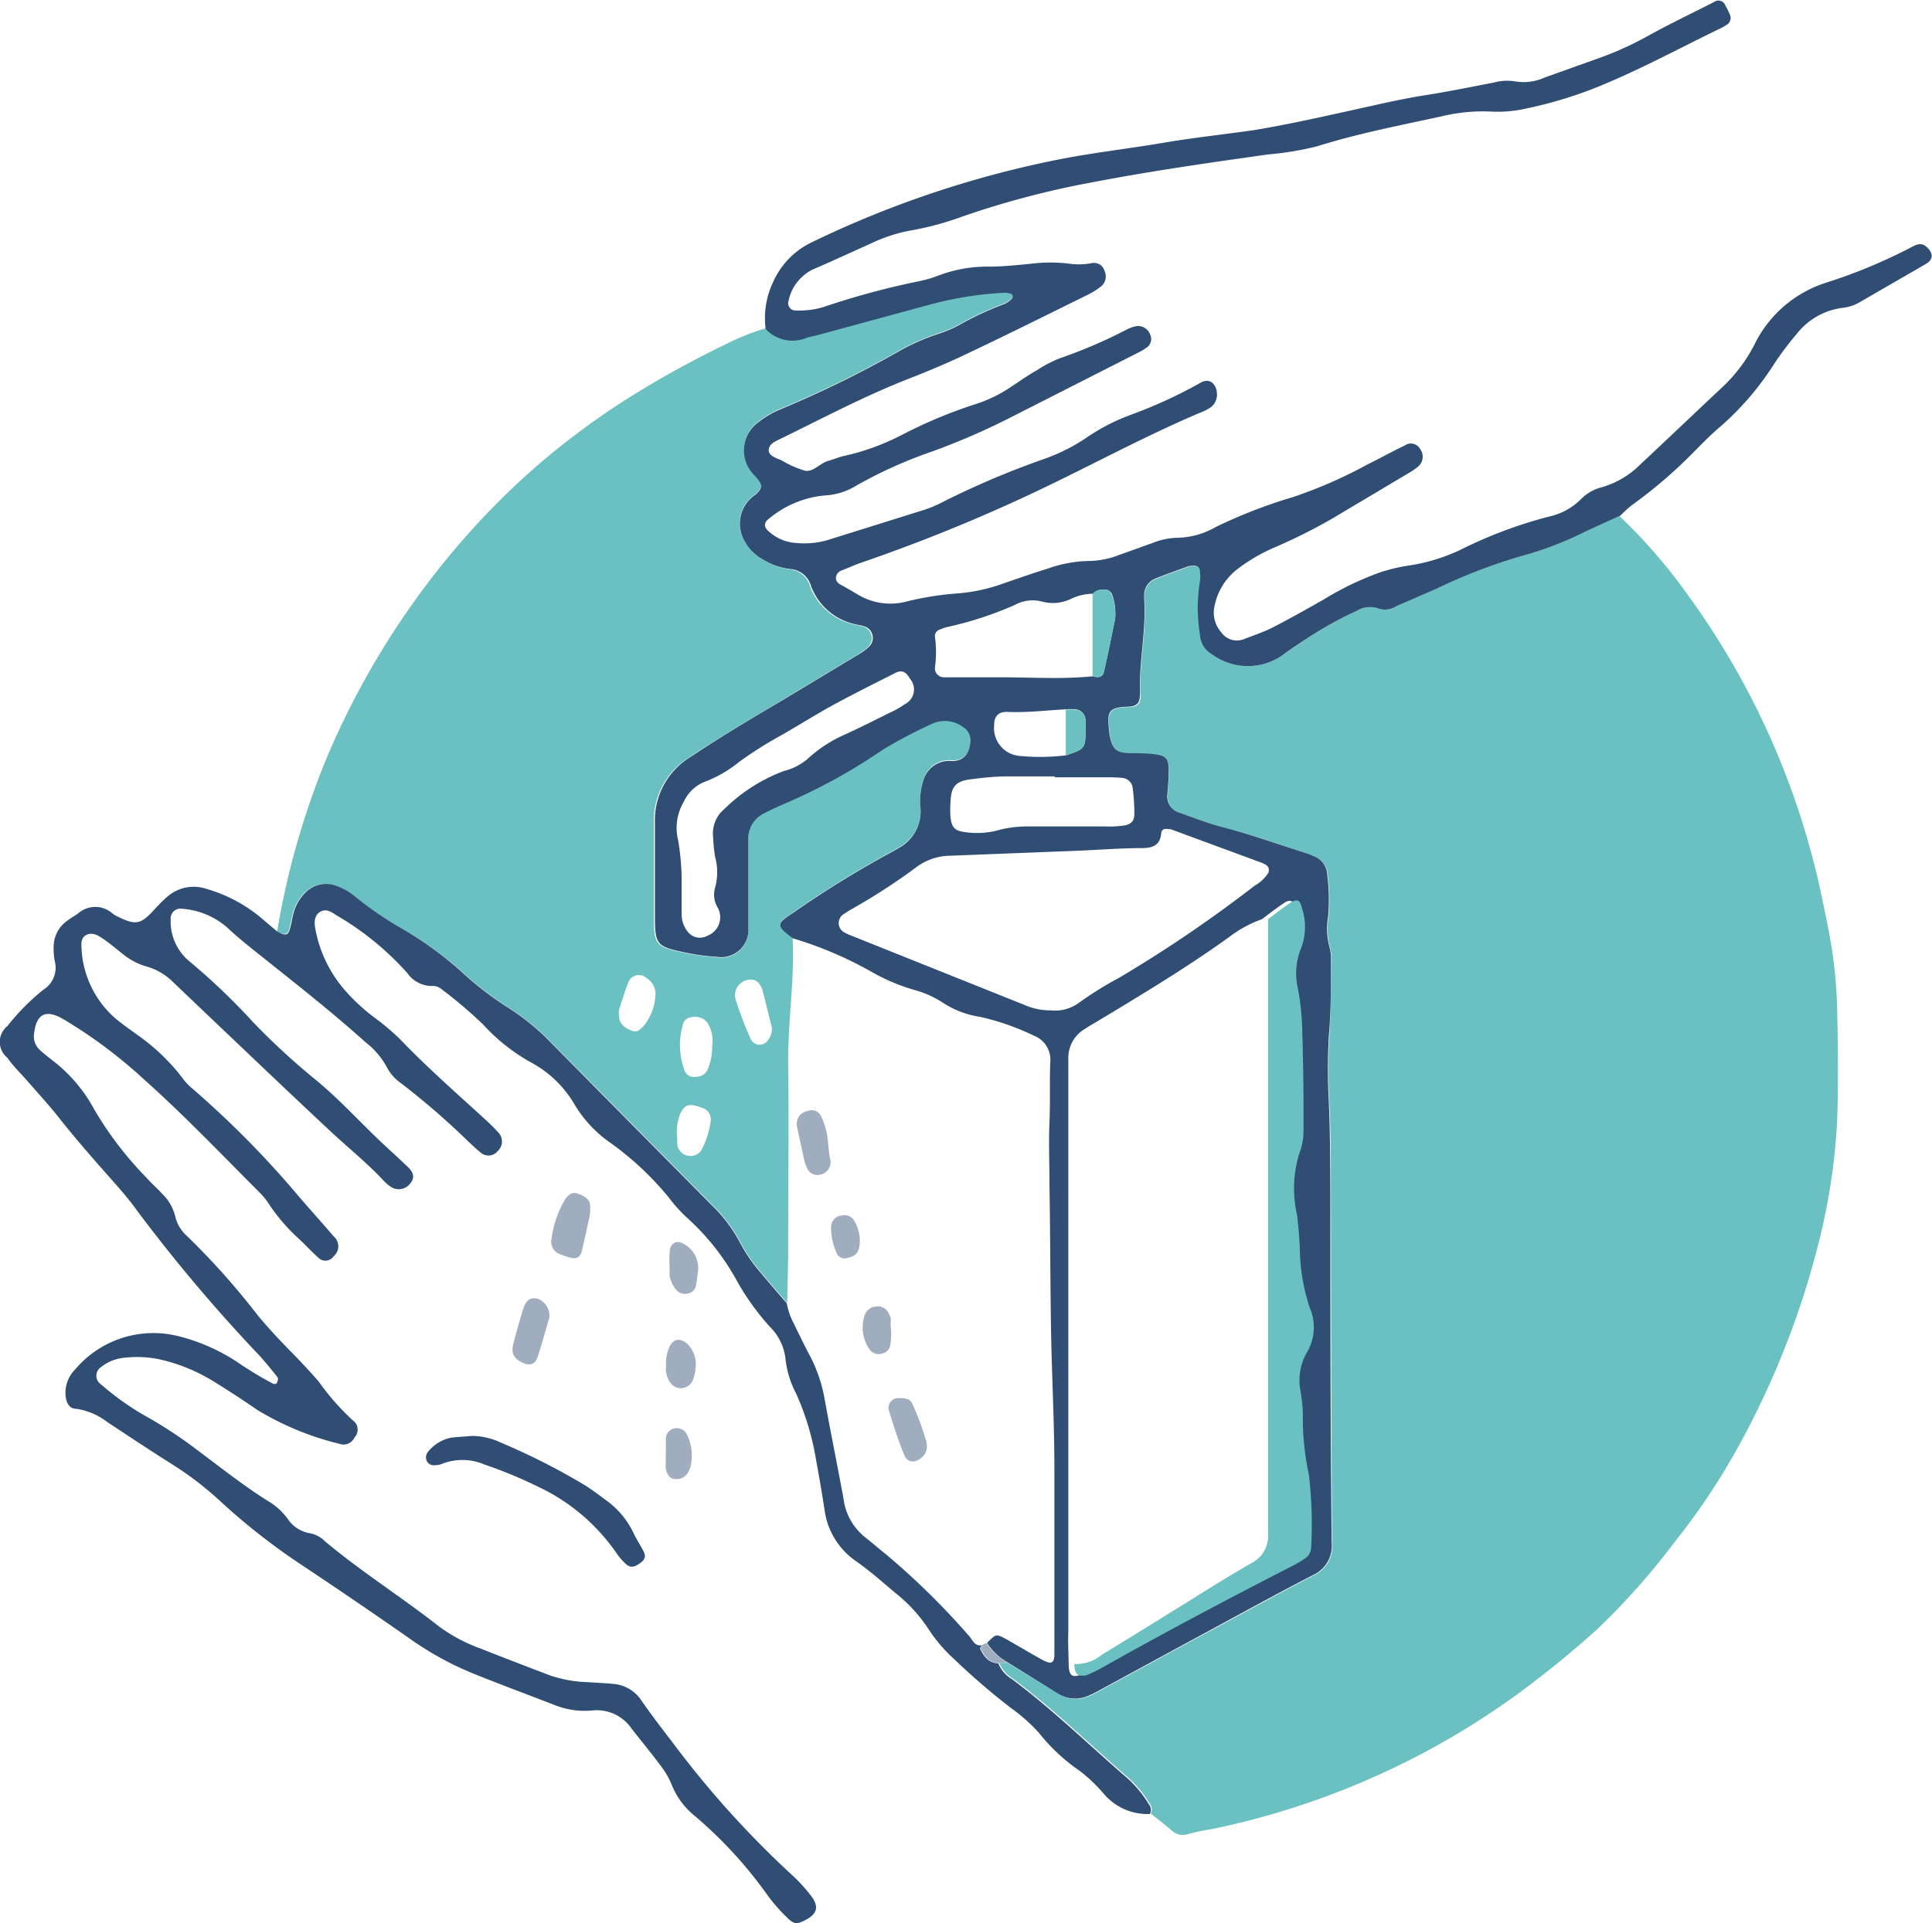
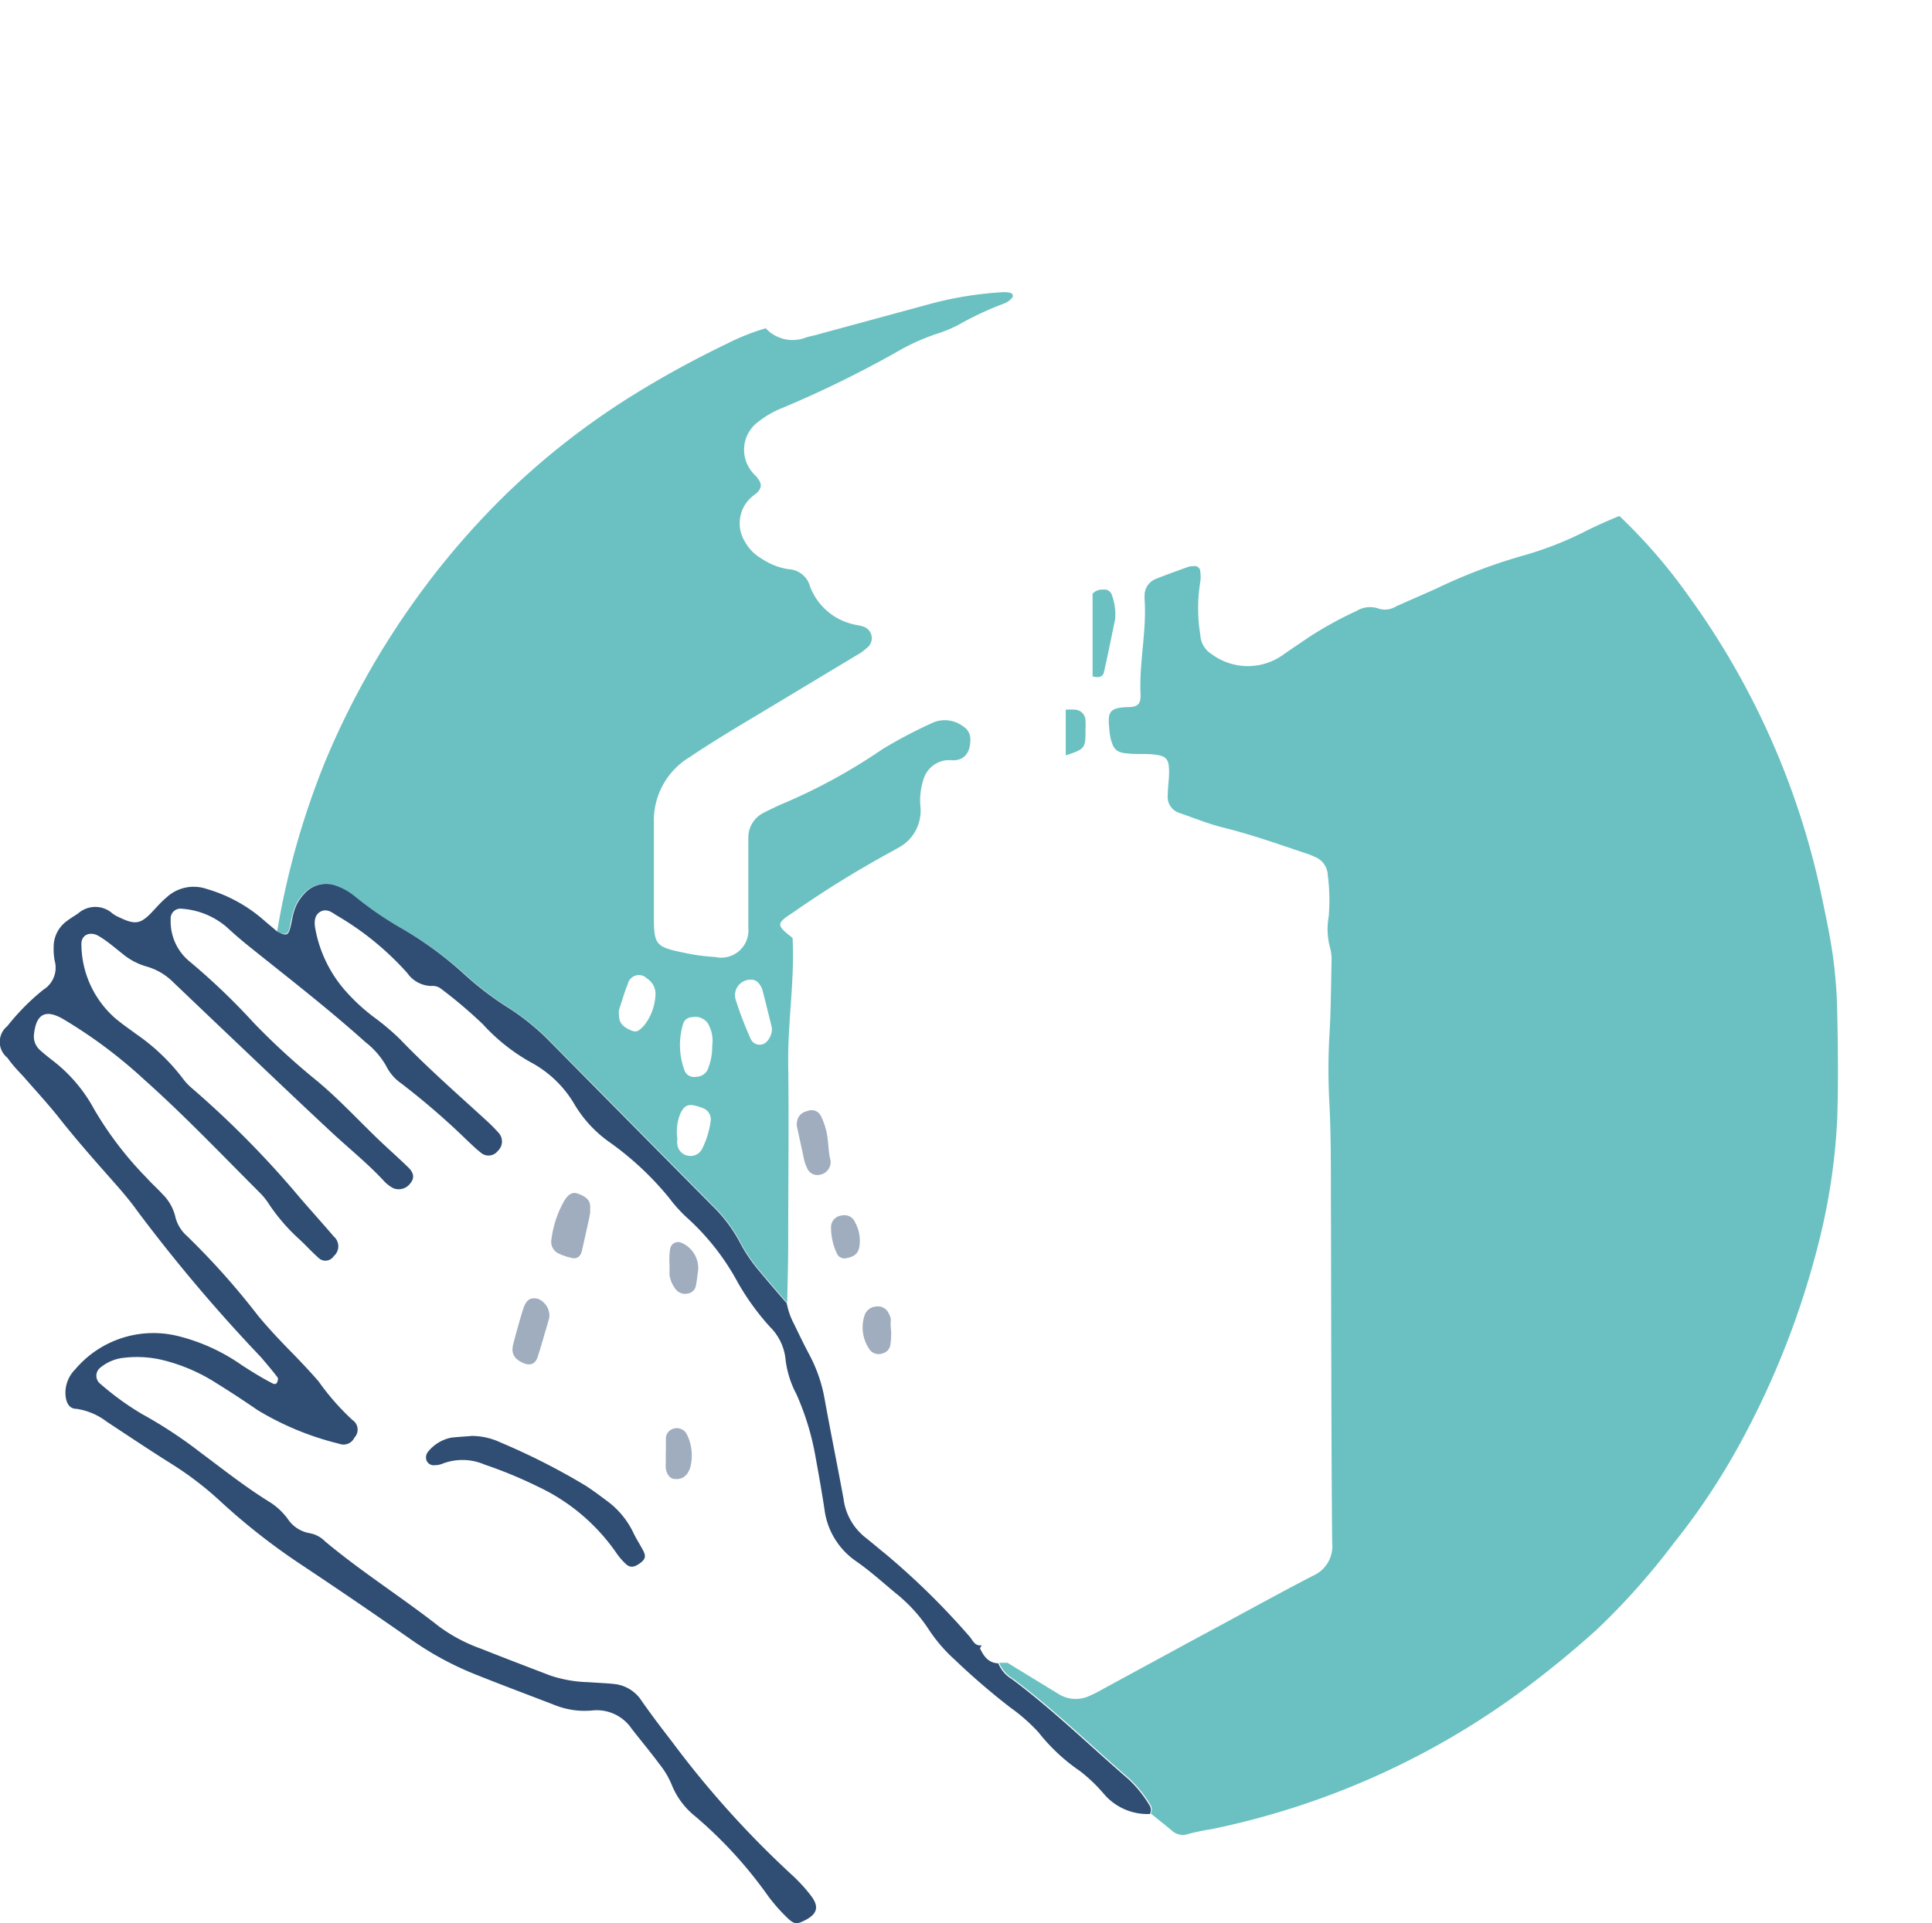
<svg xmlns="http://www.w3.org/2000/svg" viewBox="0 0 149.74 149.11" width="149.74" height="149.11">
  <defs>
    <style>.cls-1{fill:#6bc1c1;}.cls-2{fill:#304e73;}.cls-3{fill:#9fadbf;}</style>
  </defs>
  <g id="レイヤー_2" data-name="レイヤー 2">
    <g id="コロナ対策">
      <path class="cls-1" d="M125.51,40a41.86,41.86,0,0,1,5.31,6.13,61,61,0,0,1,10.4,23.5c.3,1.44.61,2.89.82,4.35a36.14,36.14,0,0,1,.35,4.27c.06,2.86.1,5.73,0,8.59a48.34,48.34,0,0,1-1.29,8.92,66,66,0,0,1-6.51,16.64,52.38,52.38,0,0,1-4.87,7.24,54.1,54.1,0,0,1-6,6.73,78.18,78.18,0,0,1-6.15,5,61.43,61.43,0,0,1-23.64,10.43,17.94,17.94,0,0,0-1.8.37,1.26,1.26,0,0,1-1.28-.23c-.54-.46-1.11-.9-1.66-1.35a.66.66,0,0,0-.05-.71,9.17,9.17,0,0,0-1.62-2c-3-2.59-5.82-5.36-9-7.73a2.61,2.61,0,0,1-1.08-1.24l.65,0L82,131.3a2.52,2.52,0,0,0,2.49.15c.37-.16.73-.36,1.09-.56l7.27-3.95c3-1.6,5.92-3.23,8.91-4.78a2.49,2.49,0,0,0,1.49-2.55c-.08-9.09-.07-18.19-.1-27.29,0-2.29,0-4.6-.12-6.89a47.26,47.26,0,0,1,0-5.05c.12-1.94.13-3.88.17-5.82a3.48,3.48,0,0,0-.11-1.07,5.54,5.54,0,0,1-.11-2.43,14.87,14.87,0,0,0-.07-3.2,1.58,1.58,0,0,0-1-1.43,6.15,6.15,0,0,0-.71-.28c-2.14-.71-4.25-1.47-6.43-2-1.13-.29-2.23-.73-3.34-1.12a1.3,1.3,0,0,1-.92-1.42c0-.56.09-1.12.1-1.68,0-1.11-.17-1.34-1.29-1.45-.61-.05-1.23,0-1.84-.06-.91-.06-1.17-.29-1.39-1.13a4.09,4.09,0,0,1-.1-.61c-.13-1.36-.16-1.81,1.4-1.86.89,0,1.06-.3,1-1.18-.08-2.41.49-4.78.32-7.19,0-.1,0-.2,0-.3a1.37,1.37,0,0,1,.93-1.29c.8-.32,1.62-.61,2.44-.91a1.36,1.36,0,0,1,.45-.06.43.43,0,0,1,.5.45,2.75,2.75,0,0,1,0,.76,12.6,12.6,0,0,0,0,4.11,1.86,1.86,0,0,0,.89,1.51,4.7,4.7,0,0,0,5.46.09c.66-.47,1.35-.92,2-1.37a28.53,28.53,0,0,1,3.75-2.07,2,2,0,0,1,1.77-.17,1.64,1.64,0,0,0,1.32-.2l3.08-1.36a41.91,41.91,0,0,1,6.58-2.52,26.38,26.38,0,0,0,4.85-1.86C123.65,40.79,124.58,40.38,125.51,40Z" />
      <path class="cls-1" d="M21.48,72.21a62,62,0,0,1,3.8-13.36,62.9,62.9,0,0,1,6.95-12.4,61.48,61.48,0,0,1,7.2-8.34,58.67,58.67,0,0,1,10.19-7.82c2.18-1.33,4.43-2.54,6.73-3.65a17.47,17.47,0,0,1,3-1.19,2.83,2.83,0,0,0,3.1.72c.33-.11.69-.16,1-.26l8.72-2.37a27.74,27.74,0,0,1,5.58-.89,1.73,1.73,0,0,1,.6.07.23.23,0,0,1,.1.36,1.58,1.58,0,0,1-.6.44,24.73,24.73,0,0,0-3.61,1.69,10.52,10.52,0,0,1-1.55.64,16.69,16.69,0,0,0-2.81,1.22,84.23,84.23,0,0,1-9.49,4.66,7.25,7.25,0,0,0-1.58.94,2.69,2.69,0,0,0-.45,4c.1.12.22.22.31.34.4.5.39.78,0,1.19-.11.11-.25.18-.36.29A2.69,2.69,0,0,0,57.74,42,3.38,3.38,0,0,0,59,43.29a5.19,5.19,0,0,0,2.12.84,1.8,1.8,0,0,1,1.66,1.33,4.72,4.72,0,0,0,3.32,2.93c.25.07.51.09.75.17a.94.94,0,0,1,.44,1.58,4.61,4.61,0,0,1-1,.72l-5.65,3.4c-2.41,1.46-4.84,2.86-7.18,4.43a5.74,5.74,0,0,0-2.78,5.14c0,2.4,0,4.81,0,7.21,0,2.21.13,2.37,2.33,2.82a15.14,15.14,0,0,0,2.42.33A2.11,2.11,0,0,0,58,71.94c0-.3,0-.61,0-.92v-4.9c0-.41,0-.82,0-1.23A2.14,2.14,0,0,1,59.21,63c.54-.28,1.1-.54,1.66-.78a43.87,43.87,0,0,0,7.51-4.13,36.13,36.13,0,0,1,3.78-2,2.35,2.35,0,0,1,2.47.21,1.17,1.17,0,0,1,.57,1.17c0,.75-.4,1.52-1.4,1.47a2.36,2.36,0,0,0-.46,0,2.08,2.08,0,0,0-1.77,1.5,5.21,5.21,0,0,0-.23,2.11,3.24,3.24,0,0,1-1.73,3.18l-.4.23a80,80,0,0,0-7.7,4.75c-1.37.89-1.37,1-.08,2,.17,3.27-.38,6.51-.34,9.78.06,4.64,0,9.29,0,13.93,0,1.53-.05,3.06-.08,4.59-.7-.81-1.4-1.62-2.08-2.44a12.17,12.17,0,0,1-1.48-2.14,11.37,11.37,0,0,0-2.17-2.94Q49,87.15,42.69,80.78a18.27,18.27,0,0,0-3.19-2.61,24.43,24.43,0,0,1-3.41-2.58A27.71,27.71,0,0,0,31,71.9a26.4,26.4,0,0,1-3.55-2.41A4.7,4.7,0,0,0,26,68.67a2.23,2.23,0,0,0-2.5.66,3.38,3.38,0,0,0-.8,1.46c-.11.39-.17.79-.27,1.19S22.15,72.57,21.48,72.21Zm38.34,7.44c-.21-.84-.46-1.88-.73-2.91a1.48,1.48,0,0,0-.3-.53.73.73,0,0,0-.38-.24A1.21,1.21,0,0,0,57,77.44a27.78,27.78,0,0,0,1.2,3.14.76.76,0,0,0,1.29.1A1.37,1.37,0,0,0,59.82,79.65ZM55.2,81.08a2.67,2.67,0,0,0-.36-1.78,1.21,1.21,0,0,0-1.23-.44.72.72,0,0,0-.67.53A5.66,5.66,0,0,0,53.06,83a.77.77,0,0,0,.86.48,1,1,0,0,0,1-.75A4.61,4.61,0,0,0,55.2,81.08Zm-4.41-3.8a1.43,1.43,0,0,0-.65-1.43.88.88,0,0,0-1.48.43c-.27.66-.46,1.34-.68,2a1.44,1.44,0,0,0,0,.46c0,.61.39.9.88,1.12s.65.07,1.06-.36A4.06,4.06,0,0,0,50.79,77.28Zm1.71,11a1.59,1.59,0,0,0,0,.46,1,1,0,0,0,.91.87,1,1,0,0,0,1-.53,6.87,6.87,0,0,0,.67-2.16.92.92,0,0,0-.57-1,4.36,4.36,0,0,0-.58-.19c-.63-.16-.91,0-1.2.6A3.76,3.76,0,0,0,52.5,88.3Z" />
-       <path class="cls-2" d="M61.43,72.74c-1.29-1-1.29-1.11.08-2A80,80,0,0,1,69.21,66l.4-.23a3.24,3.24,0,0,0,1.73-3.18,5.21,5.21,0,0,1,.23-2.11A2.08,2.08,0,0,1,73.34,59a2.36,2.36,0,0,1,.46,0c1,0,1.35-.72,1.4-1.47a1.17,1.17,0,0,0-.57-1.17,2.35,2.35,0,0,0-2.47-.21,36.13,36.13,0,0,0-3.78,2,43.87,43.87,0,0,1-7.51,4.13c-.56.24-1.12.5-1.66.78A2.14,2.14,0,0,0,58,64.89c0,.41,0,.82,0,1.23V71c0,.31,0,.62,0,.92a2.11,2.11,0,0,1-2.49,2.25,15.14,15.14,0,0,1-2.42-.33c-2.2-.45-2.33-.61-2.33-2.82,0-2.4,0-4.81,0-7.21a5.74,5.74,0,0,1,2.78-5.14c2.34-1.57,4.77-3,7.18-4.43l5.65-3.4a4.61,4.61,0,0,0,1-.72.94.94,0,0,0-.44-1.58c-.24-.08-.5-.1-.75-.17a4.72,4.72,0,0,1-3.32-2.93,1.8,1.8,0,0,0-1.66-1.33A5.19,5.19,0,0,1,59,43.29,3.38,3.38,0,0,1,57.74,42a2.69,2.69,0,0,1,.56-3.46c.11-.11.25-.18.36-.29.42-.41.43-.69,0-1.19-.09-.12-.21-.22-.31-.34a2.69,2.69,0,0,1,.45-4,7.25,7.25,0,0,1,1.58-.94,84.23,84.23,0,0,0,9.49-4.66,16.69,16.69,0,0,1,2.81-1.22,10.52,10.52,0,0,0,1.55-.64,24.73,24.73,0,0,1,3.61-1.69,1.58,1.58,0,0,0,.6-.44.23.23,0,0,0-.1-.36,1.73,1.73,0,0,0-.6-.07,27.74,27.74,0,0,0-5.58.89l-8.72,2.37c-.35.1-.71.15-1,.26a2.83,2.83,0,0,1-3.1-.72,6.52,6.52,0,0,1,.56-3.59,6.22,6.22,0,0,1,3-3.12,79.32,79.32,0,0,1,18.53-6.3c2.84-.6,5.75-.92,8.62-1.4,2.37-.41,4.76-.66,7.13-1,3.07-.51,6.11-1.22,9.16-1.89,1.34-.3,2.69-.59,4-.8,1.82-.28,3.62-.65,5.43-1a3.9,3.9,0,0,1,1.66-.09A4,4,0,0,0,119.75,6l4.33-1.55a25,25,0,0,0,3.76-1.73c1.65-.91,3.36-1.72,5-2.56a.57.57,0,0,1,.89.28,4.9,4.9,0,0,1,.34.69.61.61,0,0,1-.25.8c-.13.08-.26.16-.4.23-2.89,1.4-5.73,2.93-8.69,4.2a32.81,32.81,0,0,1-6.57,2.08,9.83,9.83,0,0,1-2.59.21,13.51,13.51,0,0,0-3.8.36c-3.24.71-6.5,1.33-9.68,2.33a23.67,23.67,0,0,1-3.78.63c-4.55.64-9.11,1.29-13.63,2.16a68.77,68.77,0,0,0-10.07,2.65,23.41,23.41,0,0,1-4.14,1.11,12.23,12.23,0,0,0-3,1c-1.5.67-3,1.37-4.47,2a3.5,3.5,0,0,0-1.89,2.46.56.56,0,0,0,.57.72,6.57,6.57,0,0,0,2.12-.26,61.17,61.17,0,0,1,7.39-2,9.16,9.16,0,0,0,1.47-.42,10.68,10.68,0,0,1,4-.72c1.08,0,2.15-.12,3.22-.22a12.06,12.06,0,0,1,3.06,0,5.21,5.21,0,0,0,1.67-.05.85.85,0,0,1,1,.61,1,1,0,0,1-.2,1.13,5.23,5.23,0,0,1-1,.66c-3.12,1.54-6.23,3.09-9.37,4.58-1.47.71-3,1.35-4.5,1.94-3.49,1.35-6.78,3.11-10.13,4.74-.37.18-.82.38-.83.83s.58.62,1,.8a7.82,7.82,0,0,0,1.81.8c.67.12,1.15-.58,1.8-.76.44-.12.86-.31,1.31-.4a18.43,18.43,0,0,0,4.45-1.64A37.12,37.12,0,0,1,75.7,31.3a10.3,10.3,0,0,0,2.48-1.19c.73-.47,1.45-1,2.19-1.41a9.53,9.53,0,0,1,1.76-.92,38,38,0,0,0,5.21-2.24,2.8,2.8,0,0,1,.57-.22,1,1,0,0,1,1.24.63A.81.81,0,0,1,88.79,27a3.4,3.4,0,0,1-.52.31l-9.84,5A53.57,53.57,0,0,1,72.25,35a35.13,35.13,0,0,0-5.87,2.64,5.12,5.12,0,0,1-2.46.77,7.87,7.87,0,0,0-4.32,1.8c-.42.31-.41.66,0,1a3.4,3.4,0,0,0,2.07.88,6.5,6.5,0,0,0,2.44-.21l7.6-2.38a8.83,8.83,0,0,0,1.41-.61,66,66,0,0,1,7.75-3.29,14.18,14.18,0,0,0,3.41-1.72,15.66,15.66,0,0,1,3.41-1.74A36.59,36.59,0,0,0,93,29.7c.79-.49,1.3.13,1.32.82a1.22,1.22,0,0,1-.5,1.07A3.92,3.92,0,0,1,93,32c-3.67,1.56-7.2,3.42-10.78,5.18a132.11,132.11,0,0,1-15.41,6.42c-.53.18-1,.4-1.57.62a.66.66,0,0,0-.45.57c0,.29.17.44.42.57s.79.45,1.19.68a4.87,4.87,0,0,0,3.83.6A23.58,23.58,0,0,1,74.28,46a13.57,13.57,0,0,0,3.44-.75c1.16-.4,2.32-.81,3.49-1.17a10.1,10.1,0,0,1,3.14-.59,6.7,6.7,0,0,0,2.4-.47l2.59-.93a5.51,5.51,0,0,1,1.94-.4,6.14,6.14,0,0,0,2.92-.82,39.29,39.29,0,0,1,6-2.33A35.86,35.86,0,0,0,106,36c1-.49,1.9-1,2.87-1.46a.82.82,0,0,1,1.2.27,1,1,0,0,1-.17,1.37,4.72,4.72,0,0,1-.63.44l-6.06,3.61a43.06,43.06,0,0,1-4.24,2.13A13.51,13.51,0,0,0,96,44.05,4.78,4.78,0,0,0,94.13,47a2.29,2.29,0,0,0,.51,2,1.48,1.48,0,0,0,1.77.55c.76-.3,1.54-.55,2.26-.92,1.32-.68,2.61-1.41,3.9-2.14A23.58,23.58,0,0,1,107,44.36a13.69,13.69,0,0,1,2.08-.5,14.28,14.28,0,0,0,4.1-1.23,34.88,34.88,0,0,1,6.87-2.58,5,5,0,0,0,2.52-1.39,3.45,3.45,0,0,1,1.59-.89,6.93,6.93,0,0,0,3-1.79c2.09-1.95,4.16-3.93,6.25-5.89A12.07,12.07,0,0,0,136,26.67a9.32,9.32,0,0,1,5.55-4.76,41.39,41.39,0,0,0,6.64-2.77c.59-.33.89-.26,1.24.11s.46.85-.16,1.21c-1.72,1-3.46,2-5.19,3a3.3,3.3,0,0,1-1.3.41,5.35,5.35,0,0,0-3.51,2,24.3,24.3,0,0,0-1.75,2.32,22.41,22.41,0,0,1-4.18,4.88c-.78.65-1.49,1.4-2.21,2.12a36.56,36.56,0,0,1-4.54,3.89c-.37.27-.7.59-1,.89-.93.42-1.86.83-2.78,1.27a26.38,26.38,0,0,1-4.85,1.86,41.91,41.91,0,0,0-6.58,2.52L108.22,47a1.64,1.64,0,0,1-1.32.2,2,2,0,0,0-1.77.17,28.53,28.53,0,0,0-3.75,2.07c-.68.45-1.37.9-2,1.37a4.7,4.7,0,0,1-5.46-.09A1.86,1.86,0,0,1,93,49.18a12.6,12.6,0,0,1,0-4.11,2.75,2.75,0,0,0,0-.76.43.43,0,0,0-.5-.45,1.36,1.36,0,0,0-.45.06c-.82.3-1.64.59-2.44.91a1.37,1.37,0,0,0-.93,1.29c0,.1,0,.2,0,.3.17,2.41-.4,4.78-.32,7.19,0,.88-.14,1.15-1,1.18-1.56.05-1.53.5-1.4,1.86a4.09,4.09,0,0,0,.1.61c.22.84.48,1.07,1.39,1.13.61,0,1.23,0,1.84.06,1.12.11,1.32.34,1.29,1.45,0,.56-.07,1.12-.1,1.68A1.3,1.3,0,0,0,91.39,63c1.11.39,2.21.83,3.34,1.12,2.18.56,4.29,1.32,6.43,2a6.15,6.15,0,0,1,.71.28,1.58,1.58,0,0,1,1,1.43,14.87,14.87,0,0,1,.07,3.2,5.54,5.54,0,0,0,.11,2.43,3.48,3.48,0,0,1,.11,1.07c0,1.94,0,3.88-.17,5.82a47.26,47.26,0,0,0,0,5.05c.1,2.29.11,4.6.12,6.89,0,9.1,0,18.2.1,27.29a2.49,2.49,0,0,1-1.49,2.55c-3,1.55-5.94,3.18-8.91,4.78l-7.27,3.95c-.36.2-.72.4-1.09.56A2.52,2.52,0,0,1,82,131.3l-3.9-2.42a4.63,4.63,0,0,1-1.6-1.51c.66-.67.69-.69,1.25-.42.36.18.71.4,1.06.6.67.38,1.33.78,2,1.14s.92.27.91-.5c0-1,0-2,0-3.07,0-3.73,0-7.46,0-11.19s-.2-7.25-.26-10.87-.06-7.46-.12-11.19c0-1.64-.07-3.27,0-4.91s0-3.06.06-4.59a2,2,0,0,0-1.27-2.08,19.19,19.19,0,0,0-4.18-1.46,7.17,7.17,0,0,1-2.85-1.08,7.73,7.73,0,0,0-2.22-1,15.38,15.38,0,0,1-3.37-1.43A29.23,29.23,0,0,0,61.43,72.74ZM82.6,58.56c1.49-.48,1.54-.54,1.53-2a6.52,6.52,0,0,0,0-.76.85.85,0,0,0-.77-.81,4.82,4.82,0,0,0-.76,0c-1.52.08-3,.27-4.55.2-.55,0-1,.19-1,1.06A2.16,2.16,0,0,0,79,58.6,16.41,16.41,0,0,0,82.6,58.56Zm2.08-6.13c.36.1.76.13.87-.32.32-1.38.59-2.76.88-4.15a4.37,4.37,0,0,0-.21-1.79.61.61,0,0,0-.69-.46,1,1,0,0,0-.82.32,4.05,4.05,0,0,0-1.77.43,3.23,3.23,0,0,1-2.09.2,2.88,2.88,0,0,0-2.2.24,27.58,27.58,0,0,1-5.23,1.71,2.84,2.84,0,0,0-.58.2.52.52,0,0,0-.37.6,8.7,8.7,0,0,1,0,2.28.7.7,0,0,0,.71.82c.3,0,.61,0,.92,0,1.33,0,2.65,0,4,0C80.29,52.53,82.49,52.65,84.68,52.43ZM82.83,129c0,.88.26,1.09.92.83a11.64,11.64,0,0,0,1.37-.68c4.8-2.71,9.68-5.28,14.59-7.8a7.64,7.64,0,0,0,.92-.54,1.06,1.06,0,0,0,.52-.89c-.07-2.42.36-4.86-.67-7.23a3.73,3.73,0,0,1-.07-2.49,6.05,6.05,0,0,0-.07-2.32,4.45,4.45,0,0,1,.39-2.87,4.71,4.71,0,0,0,.25-3.82,15.62,15.62,0,0,1-.71-4.45c0-.87-.11-1.73-.22-2.59a9.13,9.13,0,0,1,.19-4.75,4.66,4.66,0,0,0,.32-1.73c0-2.39,0-4.78-.08-7.17a29.76,29.76,0,0,0-.36-3.89,5.1,5.1,0,0,1,.25-3.09,4.67,4.67,0,0,0,.06-3.15c-.15-.55-.46-.67-.9-.37-.59.39-1.15.83-1.72,1.26a9.34,9.34,0,0,0-2.54,1.38C92,75,88.47,77.12,85,79.21c-.31.18-.62.36-.92.56a2.6,2.6,0,0,0-1.28,2.29v.77q0,21.84,0,43.67C82.77,127.32,82.81,128.13,82.83,129ZM81.47,78.33a3.11,3.11,0,0,0,2.17-.6,27.07,27.07,0,0,1,3.12-1.94,103.72,103.72,0,0,0,10.5-7.14,2.94,2.94,0,0,0,1-.92.47.47,0,0,0-.13-.67,2,2,0,0,0-.41-.2l-7-2.58-.15,0c-.29-.06-.54,0-.57.33-.09.93-.66,1.13-1.48,1.14-1.64,0-3.27.13-4.9.2l-9.94.39a4.45,4.45,0,0,0-2.7.92,46.84,46.84,0,0,1-4.59,3c-.31.19-.63.35-.92.56a.82.82,0,0,0,0,1.48,3.43,3.43,0,0,0,.55.25l13.36,5.35A5,5,0,0,0,81.47,78.33ZM52.83,68.62c0,.77,0,1.54,0,2.3a2.12,2.12,0,0,0,.45,1.28,1.18,1.18,0,0,0,1.51.36,1.54,1.54,0,0,0,.8-2.26,1.94,1.94,0,0,1-.17-1.47,4.52,4.52,0,0,0,0-2.42,12.62,12.62,0,0,1-.15-1.52,2.46,2.46,0,0,1,.87-2.17,13.18,13.18,0,0,1,4.62-2.95,4.54,4.54,0,0,0,1.77-.88,10.51,10.51,0,0,1,3.08-2c1.16-.54,2.3-1.11,3.44-1.68a5.84,5.84,0,0,0,1.06-.61,1.27,1.27,0,0,0,.4-2c-.29-.53-.62-.68-1.12-.43-1.6.81-3.2,1.61-4.77,2.46-1.39.76-2.73,1.61-4.1,2.39a31,31,0,0,0-3.24,2.05,9.43,9.43,0,0,1-2.64,1.53A3,3,0,0,0,53,62.15a4,4,0,0,0-.44,3A18.87,18.87,0,0,1,52.83,68.62Zm28.93-8.36v-.07c-1.22,0-2.45,0-3.68,0-1,0-1.93.11-2.89.23-1.13.15-1.47.58-1.52,1.73a8.44,8.44,0,0,0,0,1.23c.1.75.31,1,1,1.11a6.37,6.37,0,0,0,2.88-.18,9.15,9.15,0,0,1,2.15-.24c2,0,4,0,6,0A7.83,7.83,0,0,0,87.1,64c.59-.1.82-.35.82-.92a16.32,16.32,0,0,0-.13-2,.88.88,0,0,0-.78-.77,10.31,10.31,0,0,0-1.11-.05Z" />
      <path class="cls-2" d="M21.48,72.21c.67.36.85.32,1-.23s.16-.8.27-1.19a3.38,3.38,0,0,1,.8-1.46,2.23,2.23,0,0,1,2.5-.66,4.7,4.7,0,0,1,1.45.82A26.4,26.4,0,0,0,31,71.9a27.71,27.71,0,0,1,5.05,3.69,24.43,24.43,0,0,0,3.41,2.58,18.27,18.27,0,0,1,3.19,2.61q6.3,6.38,12.6,12.74a11.37,11.37,0,0,1,2.17,2.94,12.17,12.17,0,0,0,1.48,2.14c.68.82,1.38,1.63,2.08,2.44a5.49,5.49,0,0,0,.55,1.58c.38.78.75,1.56,1.16,2.33a11.55,11.55,0,0,1,1.21,3.44c.47,2.6,1,5.2,1.48,7.81a4.54,4.54,0,0,0,1.7,3c.52.41,1,.83,1.54,1.26a57.55,57.55,0,0,1,6.54,6.43c.24.28.39.74.91.66,0,.09-.13.2-.11.25.29.61.65,1.12,1.41,1.15a2.61,2.61,0,0,0,1.08,1.24c3.17,2.37,6,5.14,9,7.73a9.17,9.17,0,0,1,1.62,2,.66.66,0,0,1,.05.71,4.43,4.43,0,0,1-3.54-1.53,12.26,12.26,0,0,0-1.88-1.8,14.51,14.51,0,0,1-3.21-3,13.81,13.81,0,0,0-2.18-1.92A54,54,0,0,1,74,128.67a12,12,0,0,1-2-2.32,11.93,11.93,0,0,0-2.57-2.83c-1-.83-2-1.74-3.1-2.5A5.75,5.75,0,0,1,63.9,117c-.2-1.31-.43-2.62-.67-3.93a20.67,20.67,0,0,0-1.51-5,7.64,7.64,0,0,1-.83-2.62,4.11,4.11,0,0,0-1.21-2.58,19.4,19.4,0,0,1-2.51-3.47,18.65,18.65,0,0,0-3.85-4.93,11,11,0,0,1-1.45-1.59,23.53,23.53,0,0,0-4.57-4.29,9.56,9.56,0,0,1-2.79-3,8.64,8.64,0,0,0-3.4-3.25,14.76,14.76,0,0,1-3.69-2.94,36,36,0,0,0-3.27-2.77,1.06,1.06,0,0,0-.73-.19,2.34,2.34,0,0,1-1.85-1,22.42,22.42,0,0,0-5.17-4.29L26,70.91c-.34-.23-.7-.46-1.13-.25s-.56.68-.43,1.35a10,10,0,0,0,2.31,4.78A14.73,14.73,0,0,0,29,78.87a19,19,0,0,1,2,1.69c2.09,2.18,4.36,4.17,6.59,6.21a13.76,13.76,0,0,1,1.08,1.08,1,1,0,0,1-.09,1.38.91.91,0,0,1-1.36.09c-.32-.24-.61-.54-.91-.81A57.47,57.47,0,0,0,31.11,84a3.6,3.6,0,0,1-1.19-1.38,6.24,6.24,0,0,0-1.6-1.83c-2.78-2.5-5.73-4.79-8.64-7.12-.72-.57-1.43-1.16-2.1-1.79a6,6,0,0,0-3.48-1.43.76.76,0,0,0-.87.83,4,4,0,0,0,1.43,3.23,51.07,51.07,0,0,1,5,4.78,55,55,0,0,0,4.62,4.27c1.79,1.44,3.35,3.14,5,4.73.77.74,1.58,1.45,2.35,2.2.45.43.5.83.2,1.21a1.12,1.12,0,0,1-1.36.41,2.79,2.79,0,0,1-.72-.56C28.44,90.14,27,89,25.58,87.67c-2.92-2.72-5.8-5.48-8.69-8.22l-3.44-3.28a4.76,4.76,0,0,0-2.09-1.24,5.12,5.12,0,0,1-1.88-1c-.6-.47-1.2-1-1.84-1.37s-1.39-.12-1.33.73A7.69,7.69,0,0,0,9,79c.51.42,1.06.8,1.59,1.19a15.74,15.74,0,0,1,3.54,3.37,4.56,4.56,0,0,0,.73.79,74.1,74.1,0,0,1,8.39,8.51c.86,1,1.77,2,2.62,3a1,1,0,0,1,0,1.52.77.77,0,0,1-1.2.12c-.53-.47-1-1-1.54-1.49a14.57,14.57,0,0,1-2.29-2.67,4.94,4.94,0,0,0-.67-.84c-3-3-5.85-6-9-8.81A37.46,37.46,0,0,0,4.89,79c-1.35-.78-2.08-.4-2.25,1.15a1.4,1.4,0,0,0,.45,1.25c.34.31.7.59,1.06.87A11.89,11.89,0,0,1,7.3,86a27.14,27.14,0,0,0,4.09,5.34c.37.42.8.79,1.18,1.21a3.67,3.67,0,0,1,1,1.7,2.89,2.89,0,0,0,.91,1.56A57.67,57.67,0,0,1,20,102c.83,1,1.77,2,2.69,2.93.68.7,1.35,1.41,2,2.16a19.09,19.09,0,0,0,2.63,3,.89.89,0,0,1,.15,1.36.93.93,0,0,1-1.17.48,22.48,22.48,0,0,1-6.35-2.62q-1.58-1.09-3.21-2.1a13.75,13.75,0,0,0-4.21-1.79,8.57,8.57,0,0,0-2.9-.16,3.4,3.4,0,0,0-1.82.74.8.8,0,0,0,0,1.31A21.67,21.67,0,0,0,11,109.62a34.91,34.91,0,0,1,4.48,2.94c1.81,1.35,3.57,2.75,5.49,3.93a5.14,5.14,0,0,1,1.33,1.26A2.55,2.55,0,0,0,24,118.86a2.25,2.25,0,0,1,1.2.64c2.83,2.37,5.95,4.33,8.85,6.61a12.72,12.72,0,0,0,3.24,1.71c1.76.7,3.52,1.37,5.29,2.05a9.92,9.92,0,0,0,3,.54c.67.05,1.33.07,2,.14a2.87,2.87,0,0,1,2.15,1.31c.76,1.09,1.57,2.15,2.38,3.2a74.73,74.73,0,0,0,9.22,10.25A12.46,12.46,0,0,1,62.88,147c.62.83.45,1.38-.45,1.85-.69.36-.89.35-1.48-.24A13.43,13.43,0,0,1,59.54,147a33.49,33.49,0,0,0-5.68-6.21,5.94,5.94,0,0,1-1.8-2.43,6.44,6.44,0,0,0-.93-1.57c-.7-.95-1.46-1.85-2.18-2.78a3.26,3.26,0,0,0-3-1.41,6.26,6.26,0,0,1-2.87-.38c-2.14-.83-4.3-1.63-6.43-2.49a24.34,24.34,0,0,1-4.7-2.56q-4.29-3-8.62-5.88a50.11,50.11,0,0,1-6.15-4.81,25.57,25.57,0,0,0-3.9-3c-1.69-1.06-3.35-2.17-5-3.26a5.11,5.11,0,0,0-2.36-1c-.55,0-.77-.46-.83-.94a2.56,2.56,0,0,1,.73-2.11,7.94,7.94,0,0,1,7.9-2.61,14.77,14.77,0,0,1,5,2.26c.77.5,1.57,1,2.37,1.41.11.07.31.13.39-.07s.09-.33,0-.42c-.4-.52-.81-1-1.26-1.53a125.3,125.3,0,0,1-9.6-11.36c-.71-1-1.54-1.91-2.35-2.83-1.32-1.49-2.63-3-3.86-4.57-.81-1-1.73-2-2.6-3C1.38,83,.94,82.53.57,82a1.57,1.57,0,0,1,0-2.45,17.44,17.44,0,0,1,2.8-2.83,2,2,0,0,0,.87-2.23,4.78,4.78,0,0,1-.08-1.07,2.45,2.45,0,0,1,1-2c.28-.22.59-.4.89-.6a2,2,0,0,1,2.67,0,2.5,2.5,0,0,0,.53.3c1.27.61,1.67.53,2.66-.55.32-.34.62-.68,1-1A3.09,3.09,0,0,1,16,68.91a11.6,11.6,0,0,1,4.53,2.5Z" />
      <path class="cls-2" d="M36.57,111.32a5.32,5.32,0,0,1,2.23.51,51.78,51.78,0,0,1,6.56,3.33c.6.38,1.17.82,1.74,1.24a6.58,6.58,0,0,1,2,2.45c.22.46.5.89.74,1.34s.19.69-.24,1-.74.38-1.09.06a4.84,4.84,0,0,1-.7-.8,15.26,15.26,0,0,0-6.12-5.2,34.19,34.19,0,0,0-4.11-1.7,4.33,4.33,0,0,0-3.28-.08,1.57,1.57,0,0,1-.6.12.6.6,0,0,1-.63-.34.69.69,0,0,1,.12-.72,3.07,3.07,0,0,1,1.81-1.08C35.55,111.39,36.06,111.37,36.57,111.32Z" />
      <path class="cls-3" d="M45.74,94a5.8,5.8,0,0,1-.11.59c-.17.79-.35,1.59-.53,2.38-.1.42-.36.64-.76.56a5,5,0,0,1-1-.33,1,1,0,0,1-.6-1.12,8.07,8.07,0,0,1,1-3c.3-.49.63-.68,1-.56.5.18,1,.42,1,1C45.75,93.66,45.74,93.76,45.74,94Z" />
      <path class="cls-3" d="M42.58,102.08c0,.09-.07.29-.12.48-.26.87-.5,1.75-.78,2.61-.18.59-.61.75-1.19.47s-.91-.67-.71-1.44.47-1.76.74-2.63.61-1,1.17-.88A1.41,1.41,0,0,1,42.58,102.08Z" />
-       <path class="cls-3" d="M51.62,105.87a3.13,3.13,0,0,1,.22-1.34c.29-.72.83-.87,1.43-.35a2.23,2.23,0,0,1,.65,1.81,3.52,3.52,0,0,1-.22,1,1,1,0,0,1-1.69.28A1.91,1.91,0,0,1,51.62,105.87Z" />
      <path class="cls-3" d="M51.88,97.83c0-.35,0-.65.06-1a.62.62,0,0,1,.92-.46,2.12,2.12,0,0,1,1.21,2.37,8.86,8.86,0,0,1-.13.9.74.74,0,0,1-.59.63.91.91,0,0,1-1-.35,2.24,2.24,0,0,1-.46-1.11C51.9,98.5,51.9,98.15,51.88,97.83Z" />
      <path class="cls-3" d="M51.61,112.59c0-.36,0-.71,0-1.07a.8.8,0,0,1,.62-.77.87.87,0,0,1,1,.44,3.69,3.69,0,0,1,.28,2.53,1.72,1.72,0,0,1-.18.42,1,1,0,0,1-1,.52c-.4,0-.66-.35-.73-.85a1.53,1.53,0,0,1,0-.3v-.92Z" />
-       <path class="cls-3" d="M77.41,128.92c-.76,0-1.12-.54-1.41-1.15,0,0,.07-.16.11-.25l.35-.15a4.63,4.63,0,0,0,1.6,1.51Z" />
-       <path class="cls-1" d="M83.26,129a3.11,3.11,0,0,0,2.13-.71c2.27-1.38,4.52-2.78,6.78-4.18,1.6-1,3.2-2,4.84-2.94a2.35,2.35,0,0,0,1.27-2.25c0-2.45,0-4.91,0-7.36q0-19.23,0-38.46c0-.62,0-1.23,0-1.84.57-.43,1.13-.87,1.72-1.26s.76-.18.9.37a4.67,4.67,0,0,1-.06,3.15,5.11,5.11,0,0,0-.24,3.14,20.19,20.19,0,0,1,.33,3.2q.12,3.9.1,7.81a5,5,0,0,1-.34,1.79,9.22,9.22,0,0,0-.17,4.69c.11.86.18,1.72.22,2.59a15.08,15.08,0,0,0,.78,4.66,3.81,3.81,0,0,1-.27,3.52,4.36,4.36,0,0,0-.44,3,13.7,13.7,0,0,1,.17,1.67,20.62,20.62,0,0,0,.46,4.71,32.41,32.41,0,0,1,.18,5.66,1.06,1.06,0,0,1-.52.89,7.64,7.64,0,0,1-.92.54c-4.91,2.52-9.78,5.09-14.59,7.8a11.64,11.64,0,0,1-1.37.68C83.52,130,83.31,129.83,83.26,129Z" />
      <path class="cls-1" d="M84.68,52.43l0-6.4a1,1,0,0,1,.82-.32.61.61,0,0,1,.69.46A4.37,4.37,0,0,1,86.43,48c-.29,1.39-.56,2.77-.88,4.15C85.44,52.56,85,52.53,84.68,52.43Z" />
      <path class="cls-1" d="M82.6,58.56l0-3.54a4.82,4.82,0,0,1,.76,0,.85.85,0,0,1,.77.81,6.52,6.52,0,0,1,0,.76C84.14,58,84.09,58.08,82.6,58.56Z" />
      <path class="cls-3" d="M61.75,87.25c0-.61.26-1,.9-1.14a.8.8,0,0,1,1,.46,5.44,5.44,0,0,1,.43,1.29c.14.69.11,1.41.29,2.1a1,1,0,0,1-.82,1.11.85.85,0,0,1-1-.53,2.92,2.92,0,0,1-.21-.56Z" />
-       <path class="cls-3" d="M71.83,112a1.1,1.1,0,0,1-.4,1c-.52.46-1.12.4-1.36-.23-.45-1.12-.83-2.28-1.18-3.44a.75.75,0,0,1,.73-.94c.42,0,.89,0,1.07.4a19.08,19.08,0,0,1,1.14,3.12A.56.56,0,0,1,71.83,112Z" />
      <path class="cls-3" d="M69.07,103.3a5.81,5.81,0,0,1-.07,1,.8.8,0,0,1-.59.62.87.87,0,0,1-1-.28A3,3,0,0,1,67,102a1,1,0,0,1,.9-.71.91.91,0,0,1,1,.58,1.24,1.24,0,0,1,.15.42C69,102.61,69.05,102.91,69.07,103.3Z" />
      <path class="cls-3" d="M66.64,96.16c0,.87-.24,1.22-1,1.37a.64.64,0,0,1-.77-.34,4.73,4.73,0,0,1-.46-2.06.91.91,0,0,1,.85-.9.87.87,0,0,1,1,.51A2.94,2.94,0,0,1,66.64,96.16Z" />
    </g>
  </g>
</svg>